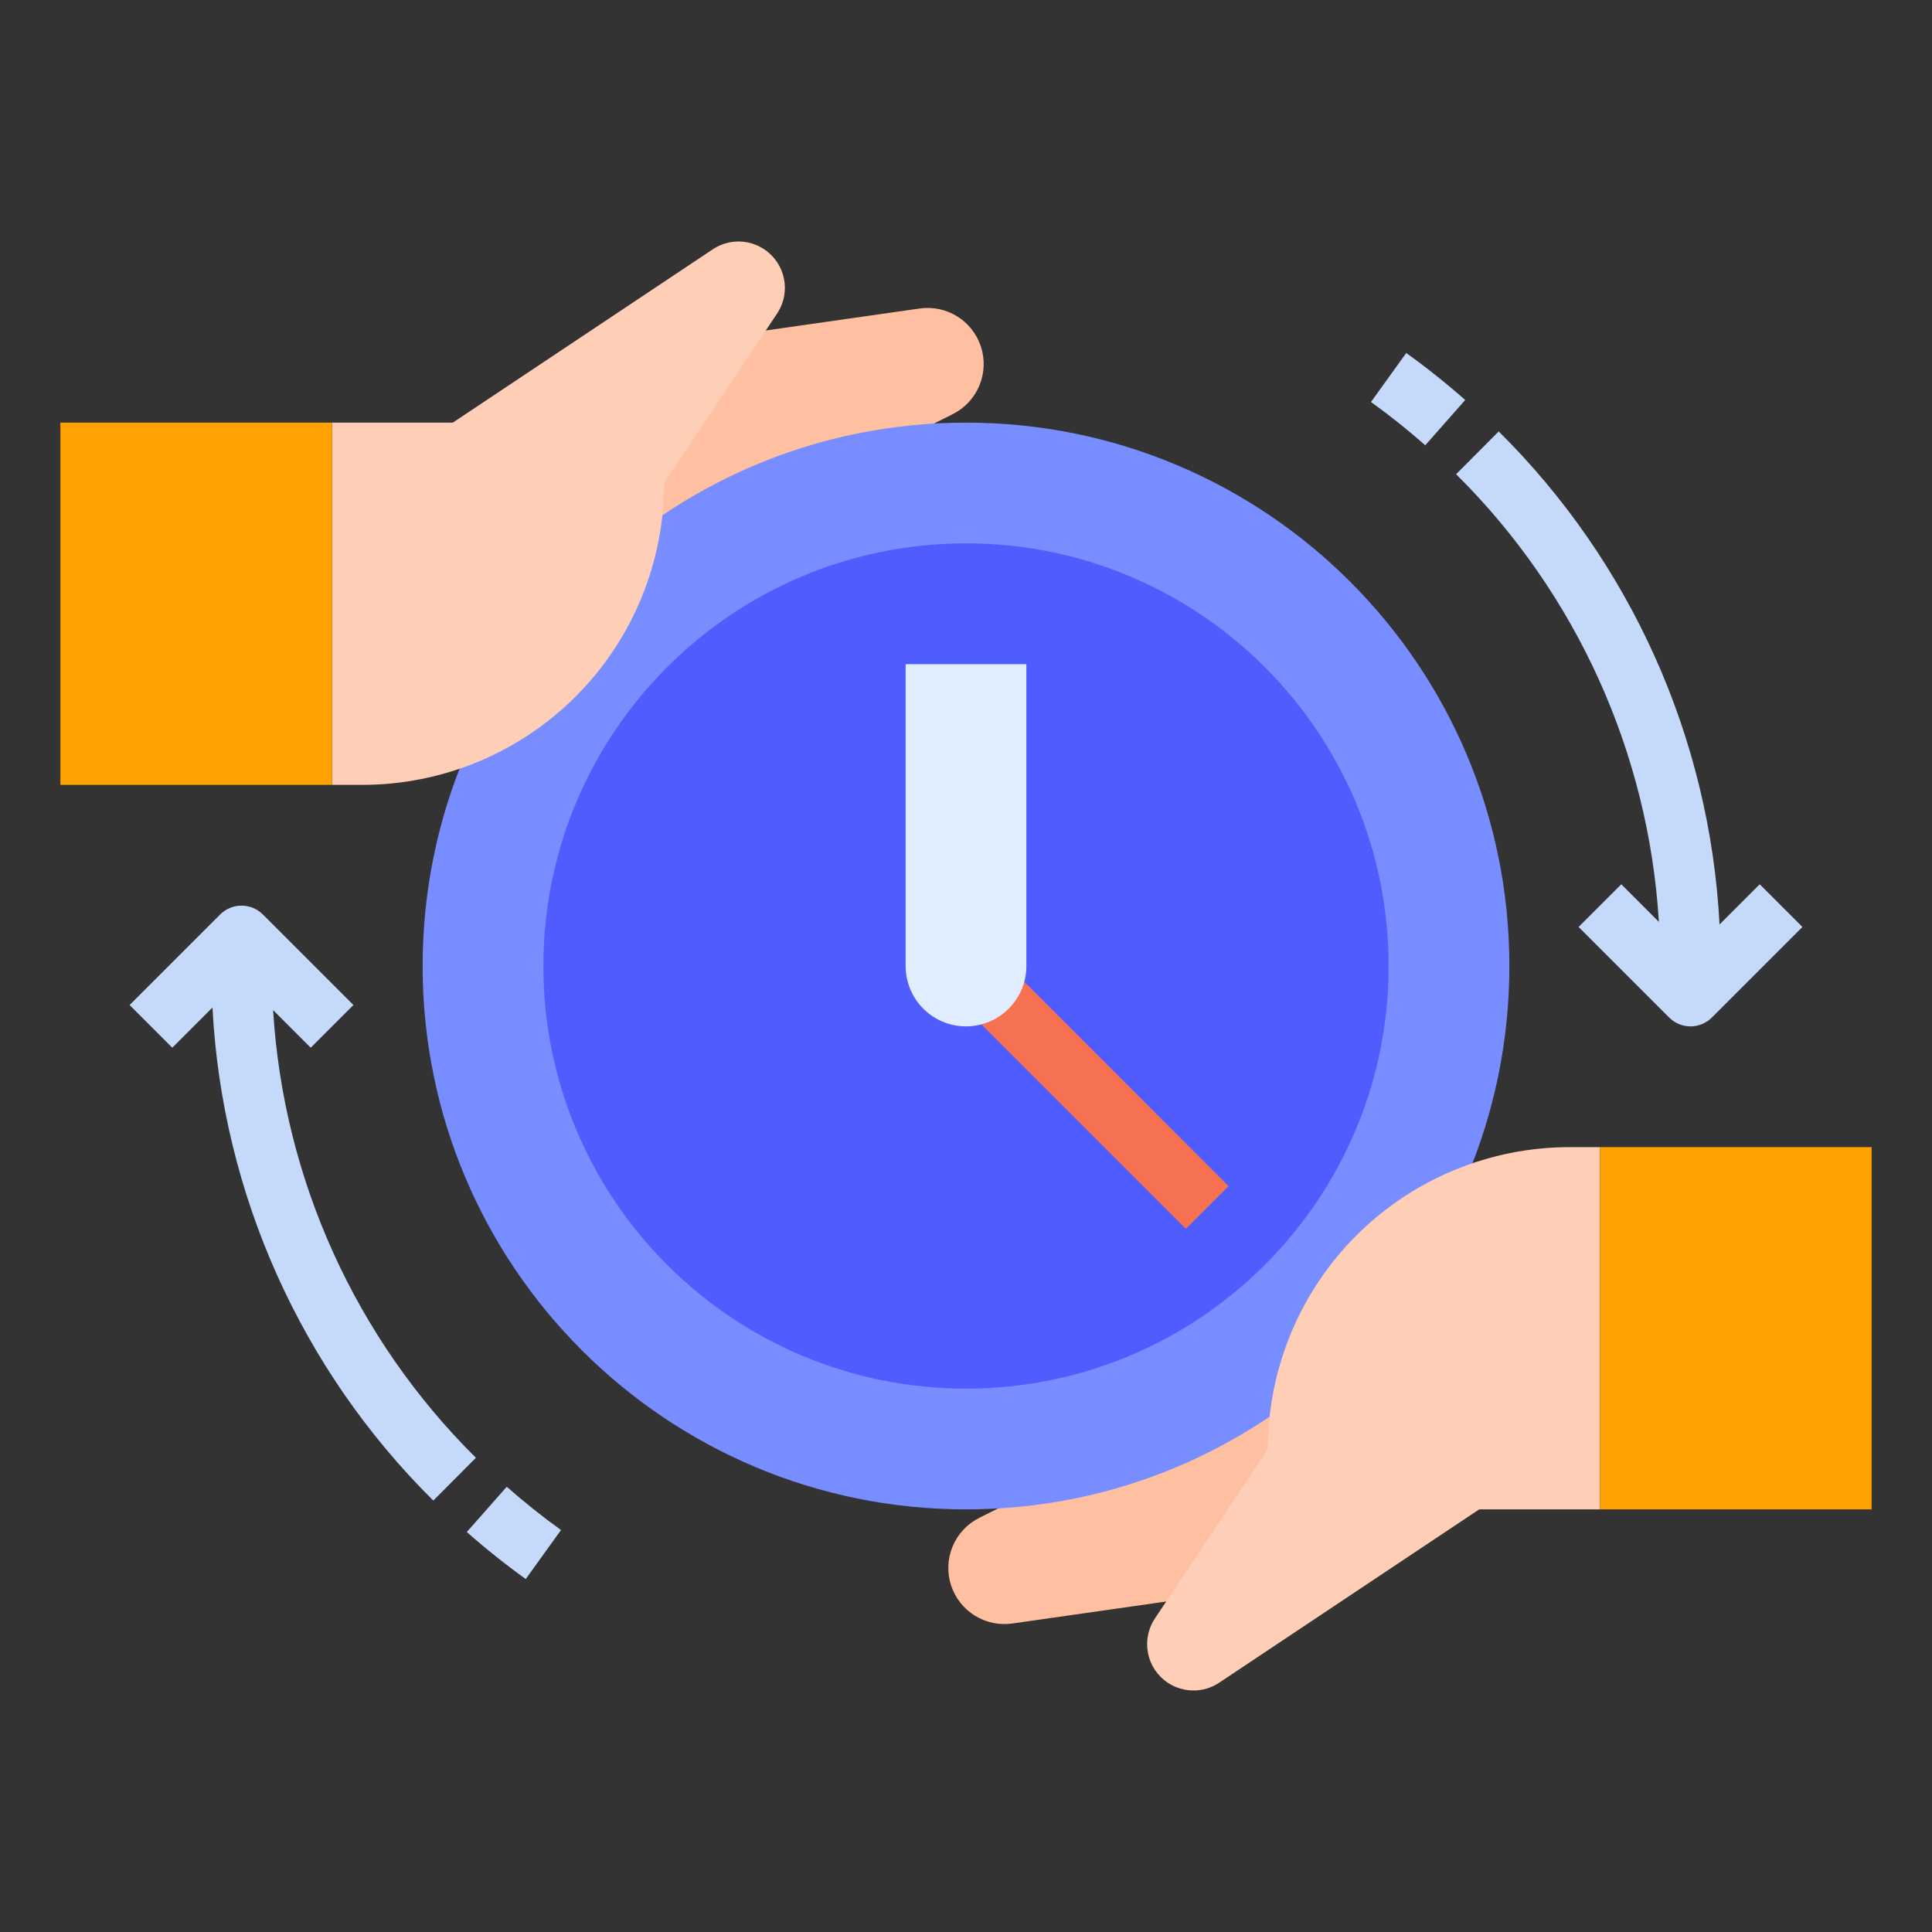
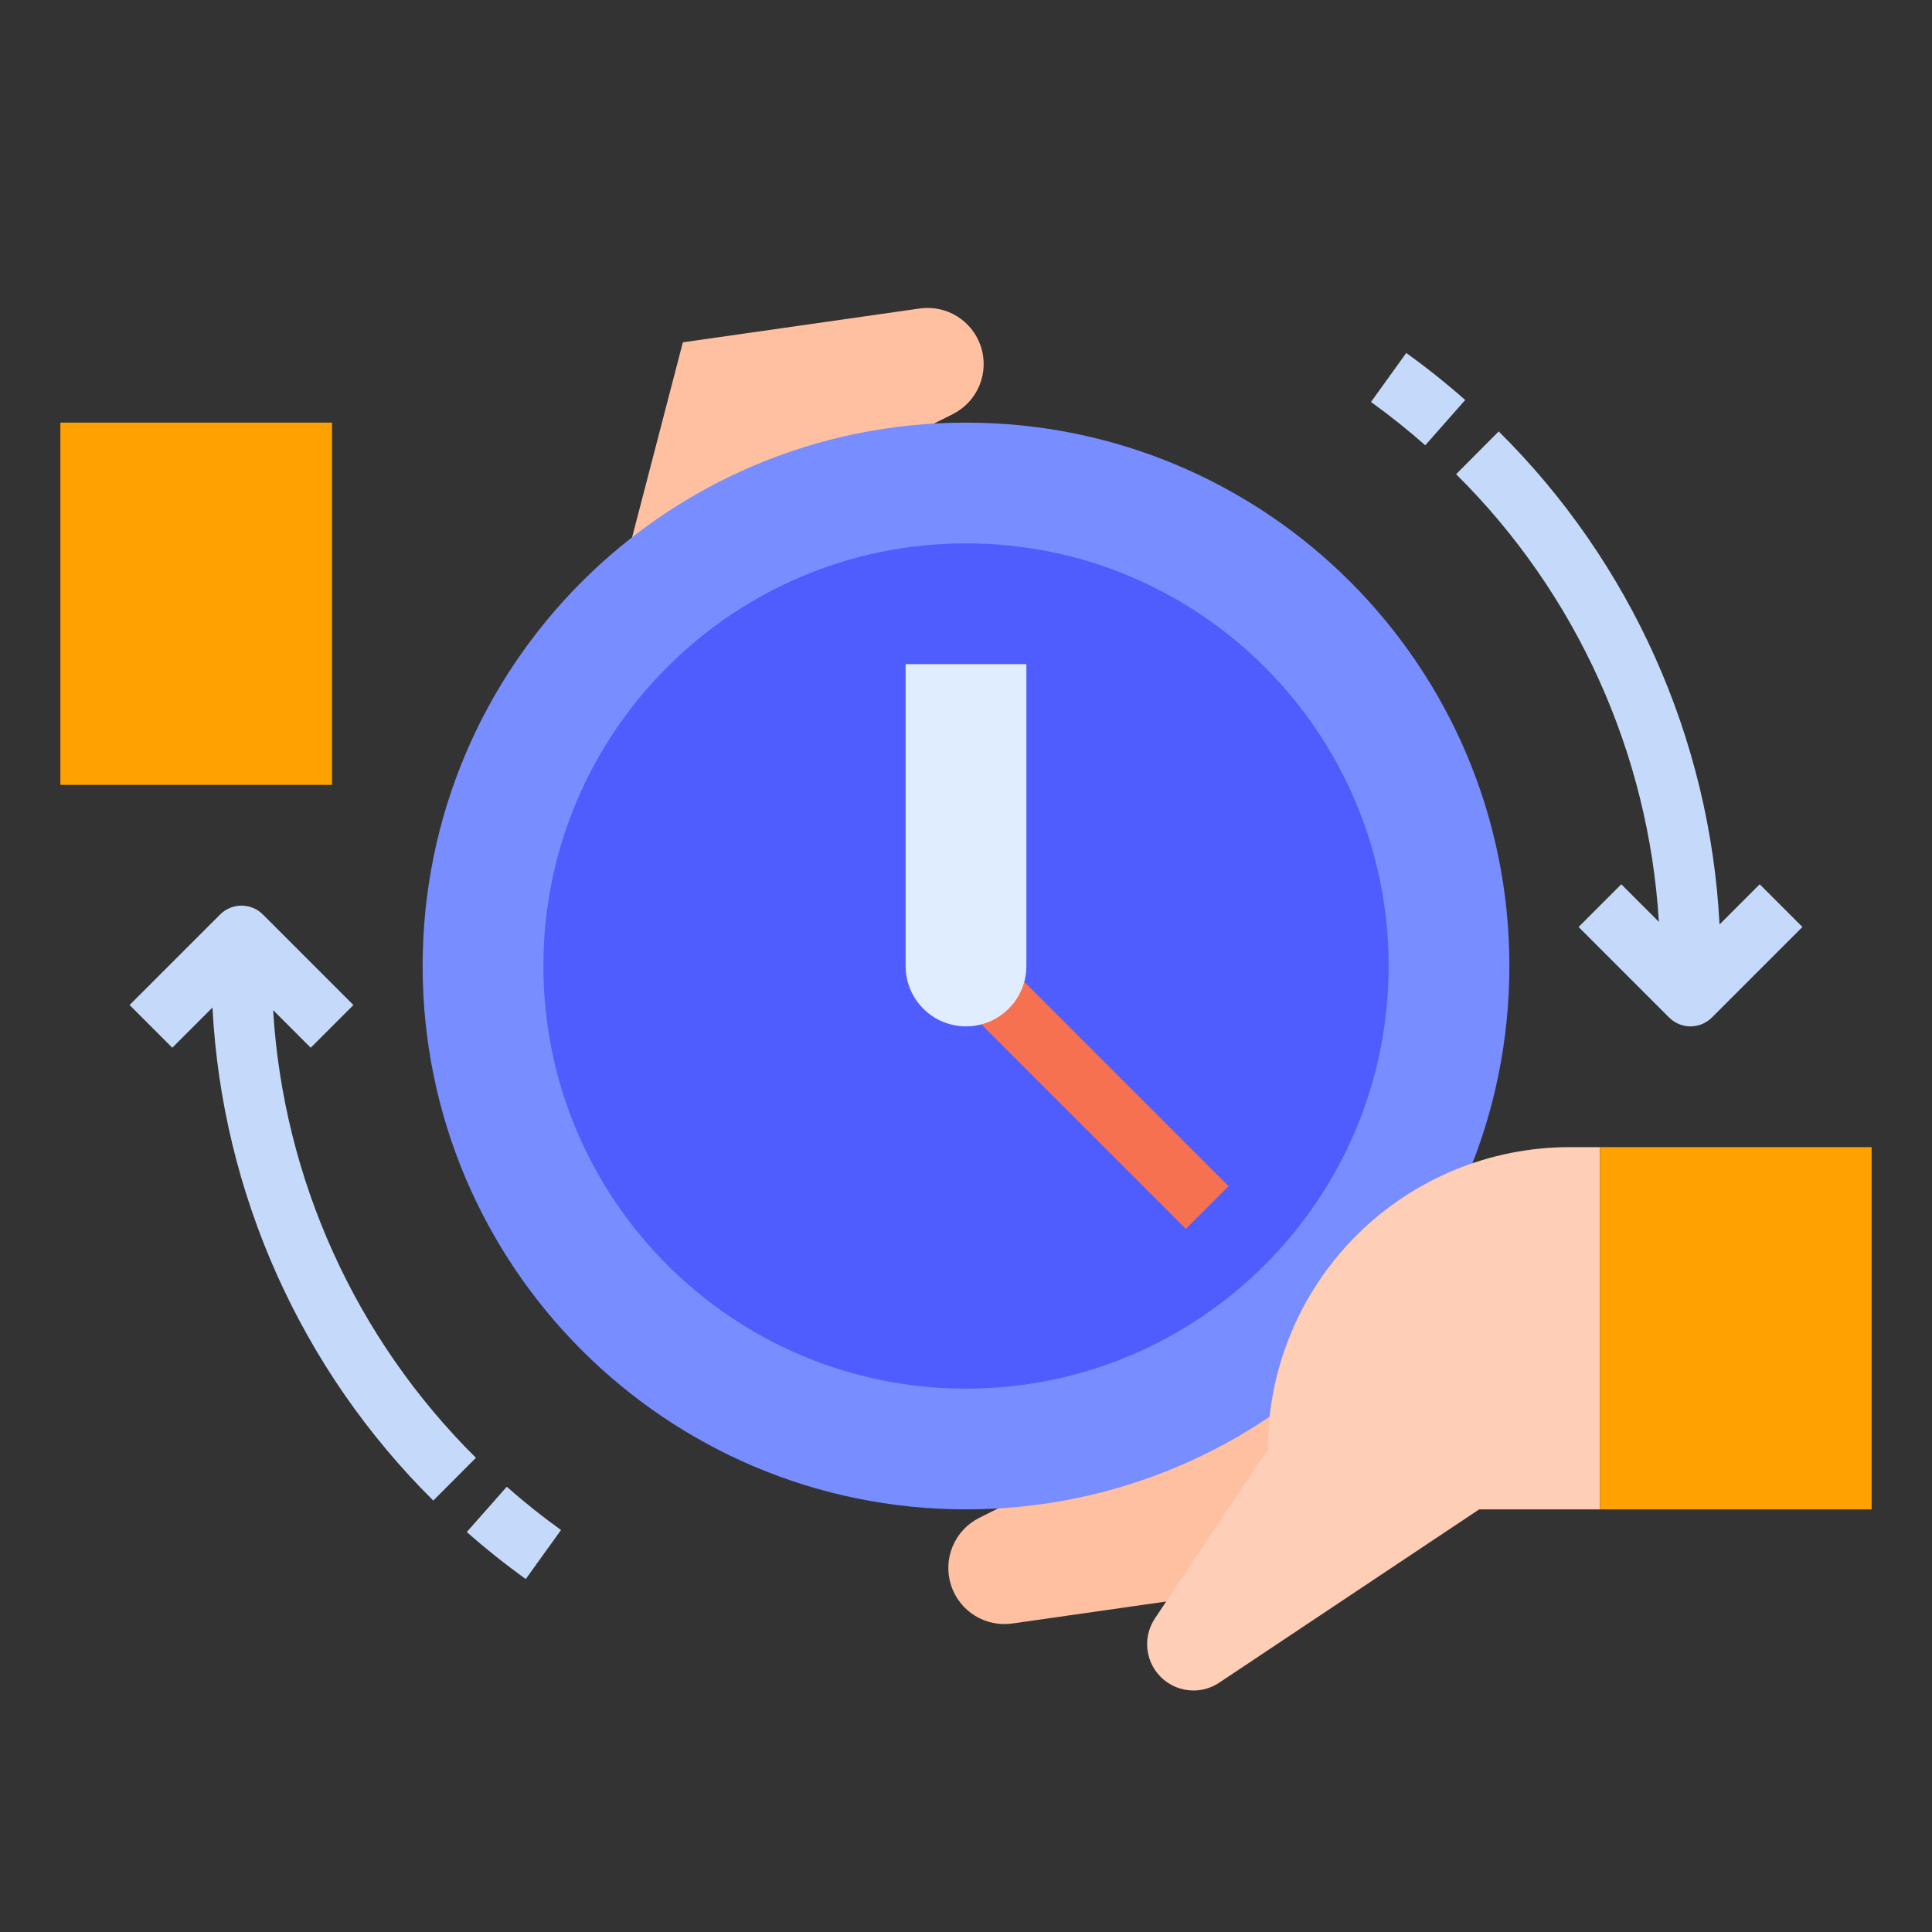
<svg xmlns="http://www.w3.org/2000/svg" width="96" height="96" viewBox="0 0 96 96" fill="none">
  <rect x="0" y="0" width="96" height="96" fill="#333333" stroke="none" />
  <g id="023-time-management">
    <path id="Vector" d="M65.143 67.178L48.662 75.419C48.062 75.719 47.59 76.225 47.333 76.845C47.077 77.465 47.052 78.157 47.264 78.793C47.471 79.413 47.888 79.94 48.443 80.283C48.998 80.626 49.656 80.763 50.302 80.671L62.069 78.99L65.143 67.178Z" fill="#FFBFA1" />
    <path id="Vector_2" d="M30.856 28.822L47.338 20.581C47.938 20.281 48.41 19.775 48.667 19.155C48.923 18.535 48.948 17.843 48.736 17.207C48.529 16.588 48.112 16.061 47.557 15.717C47.002 15.374 46.344 15.237 45.697 15.329L33.931 17.01L30.856 28.822Z" fill="#FFBFA1" />
    <path id="Vector_3" d="M48 75C62.912 75 75 62.912 75 48C75 33.088 62.912 21 48 21C33.088 21 21 33.088 21 48C21 62.912 33.088 75 48 75Z" fill="#788DFF" />
-     <path id="Vector_4" d="M16.5 21H22.5L35.42 12.387C35.798 12.135 36.243 12 36.697 12C37 12 37.299 12.06 37.578 12.175C37.858 12.291 38.112 12.461 38.325 12.675C38.539 12.888 38.709 13.142 38.825 13.421C38.94 13.701 39 14 39 14.303C39 14.757 38.865 15.202 38.613 15.58L33 24C33 25.97 32.612 27.92 31.858 29.74C31.104 31.56 30 33.214 28.607 34.607C27.214 35.999 25.56 37.104 23.74 37.858C21.92 38.612 19.97 39 18 39H16.5V21Z" fill="#FFCEB6" />
    <path id="Vector_5" d="M3 21H16.5V39H3V21Z" fill="#FFA100" />
    <path id="Vector_6" d="M48 69C59.598 69 69 59.598 69 48C69 36.402 59.598 27 48 27C36.402 27 27 36.402 27 48C27 59.598 36.402 69 48 69Z" fill="#4F5DFF" />
    <path id="Vector_7" d="M48.429 50.562L50.55 48.44L61.048 58.939L58.927 61.06L48.429 50.562Z" fill="#F5714F" />
    <g id="Group">
      <path id="Vector_8" d="M23.195 76.125C24.129 76.949 25.114 77.735 26.124 78.462L27.876 76.026C26.947 75.358 26.04 74.634 25.18 73.876L23.195 76.125Z" fill="#C5DAFA" />
      <path id="Vector_9" d="M23.648 72.437C17.668 66.513 14.081 58.594 13.571 50.192L15.44 52.061L17.561 49.939L13.061 45.439C12.78 45.158 12.398 45 12 45C11.602 45 11.221 45.158 10.94 45.439L6.439 49.939L8.561 52.061L10.557 50.064C11.04 59.311 14.952 68.045 21.53 74.562L23.648 72.437Z" fill="#C5DAFA" />
      <path id="Vector_10" d="M69.876 17.539L68.124 19.974C69.053 20.643 69.96 21.366 70.82 22.125L72.805 19.875C71.871 19.051 70.886 18.265 69.876 17.539Z" fill="#C5DAFA" />
      <path id="Vector_11" d="M87.439 43.939L85.443 45.936C84.96 36.689 81.048 27.955 74.47 21.438L72.353 23.563C78.332 29.487 81.919 37.406 82.429 45.808L80.561 43.939L78.439 46.061L82.939 50.561C83.221 50.842 83.602 51 84 51C84.398 51 84.779 50.842 85.061 50.561L89.561 46.061L87.439 43.939Z" fill="#C5DAFA" />
    </g>
    <path id="Vector_12" d="M45 33H51V48C51 48.796 50.684 49.559 50.121 50.121C49.559 50.684 48.796 51 48 51C47.204 51 46.441 50.684 45.879 50.121C45.316 49.559 45 48.796 45 48V33Z" fill="#E0EDFF" />
    <path id="Vector_13" d="M79.5 75H73.5L60.58 83.613C60.202 83.865 59.757 84 59.303 84C59 84 58.701 83.94 58.422 83.825C58.142 83.709 57.888 83.539 57.675 83.326C57.461 83.112 57.291 82.858 57.175 82.579C57.06 82.299 57 82 57 81.697C57 81.243 57.135 80.798 57.387 80.42L63 72C63 70.03 63.388 68.08 64.142 66.26C64.896 64.44 66.001 62.786 67.393 61.393C68.786 60.001 70.44 58.896 72.26 58.142C74.08 57.388 76.03 57 78 57H79.5V75Z" fill="#FFCEB6" />
    <path id="Vector_14" d="M79.5 57H93V75H79.5V57Z" fill="#FFA100" />
  </g>
</svg>